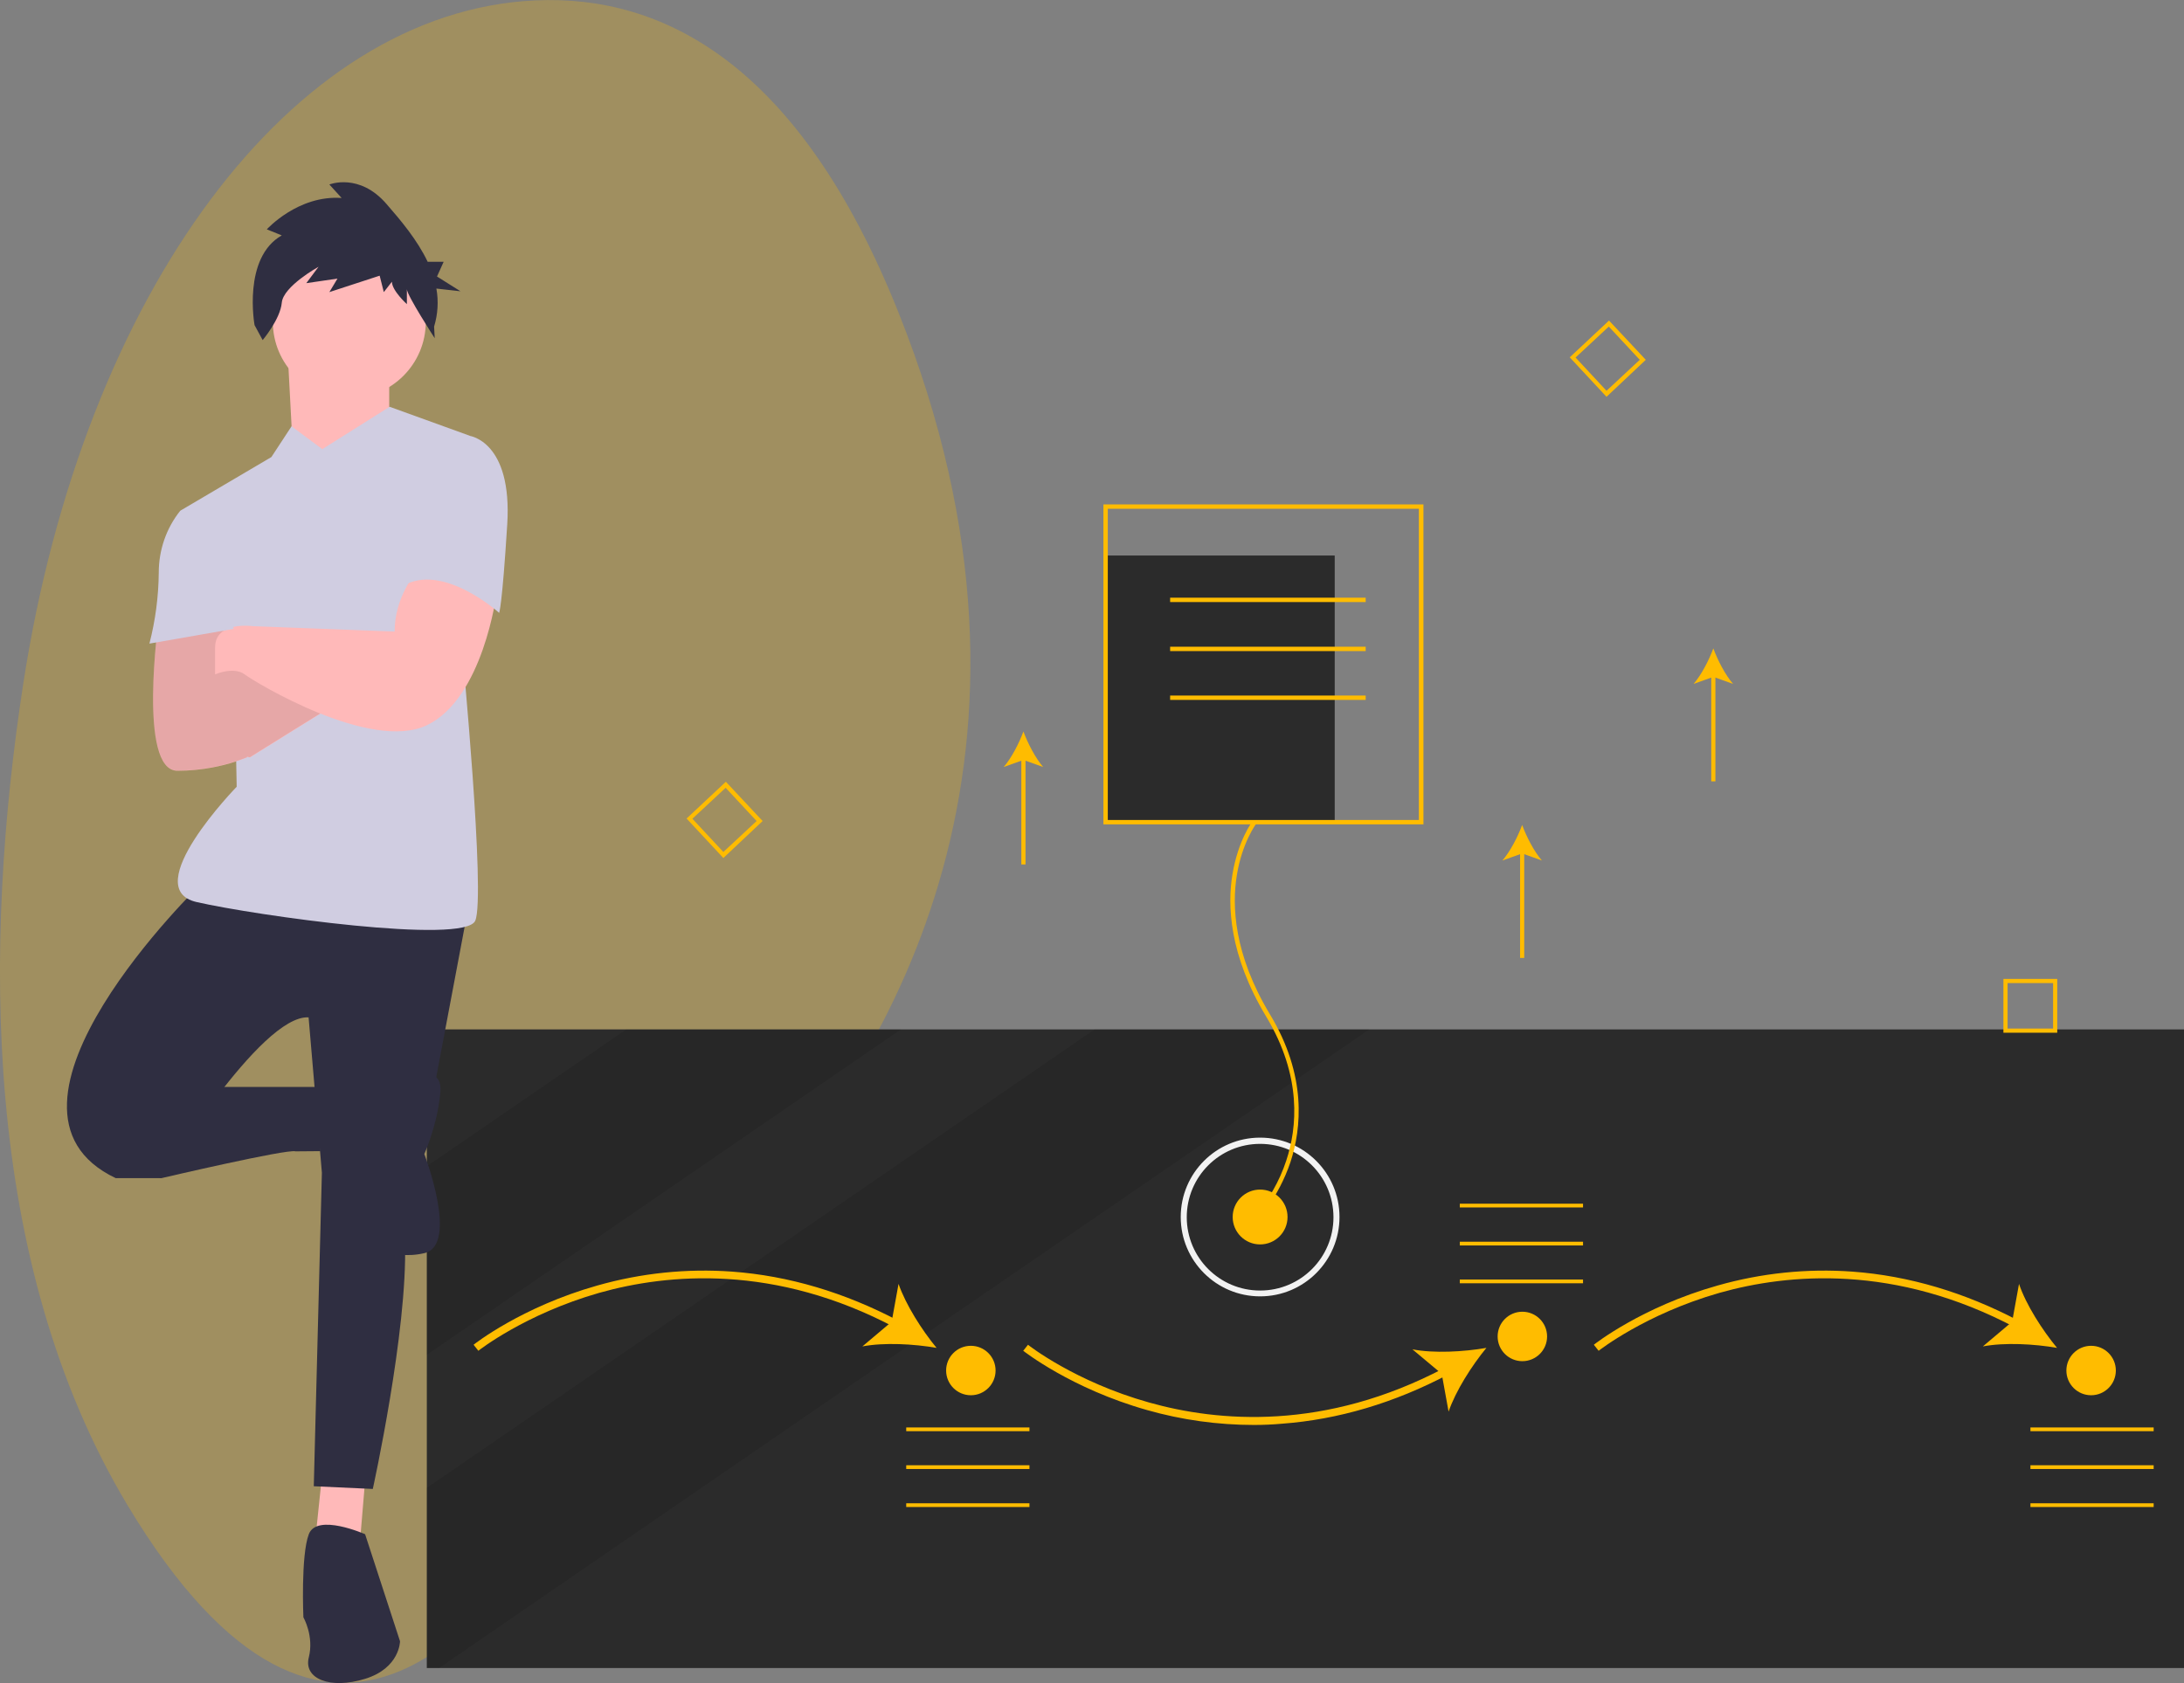
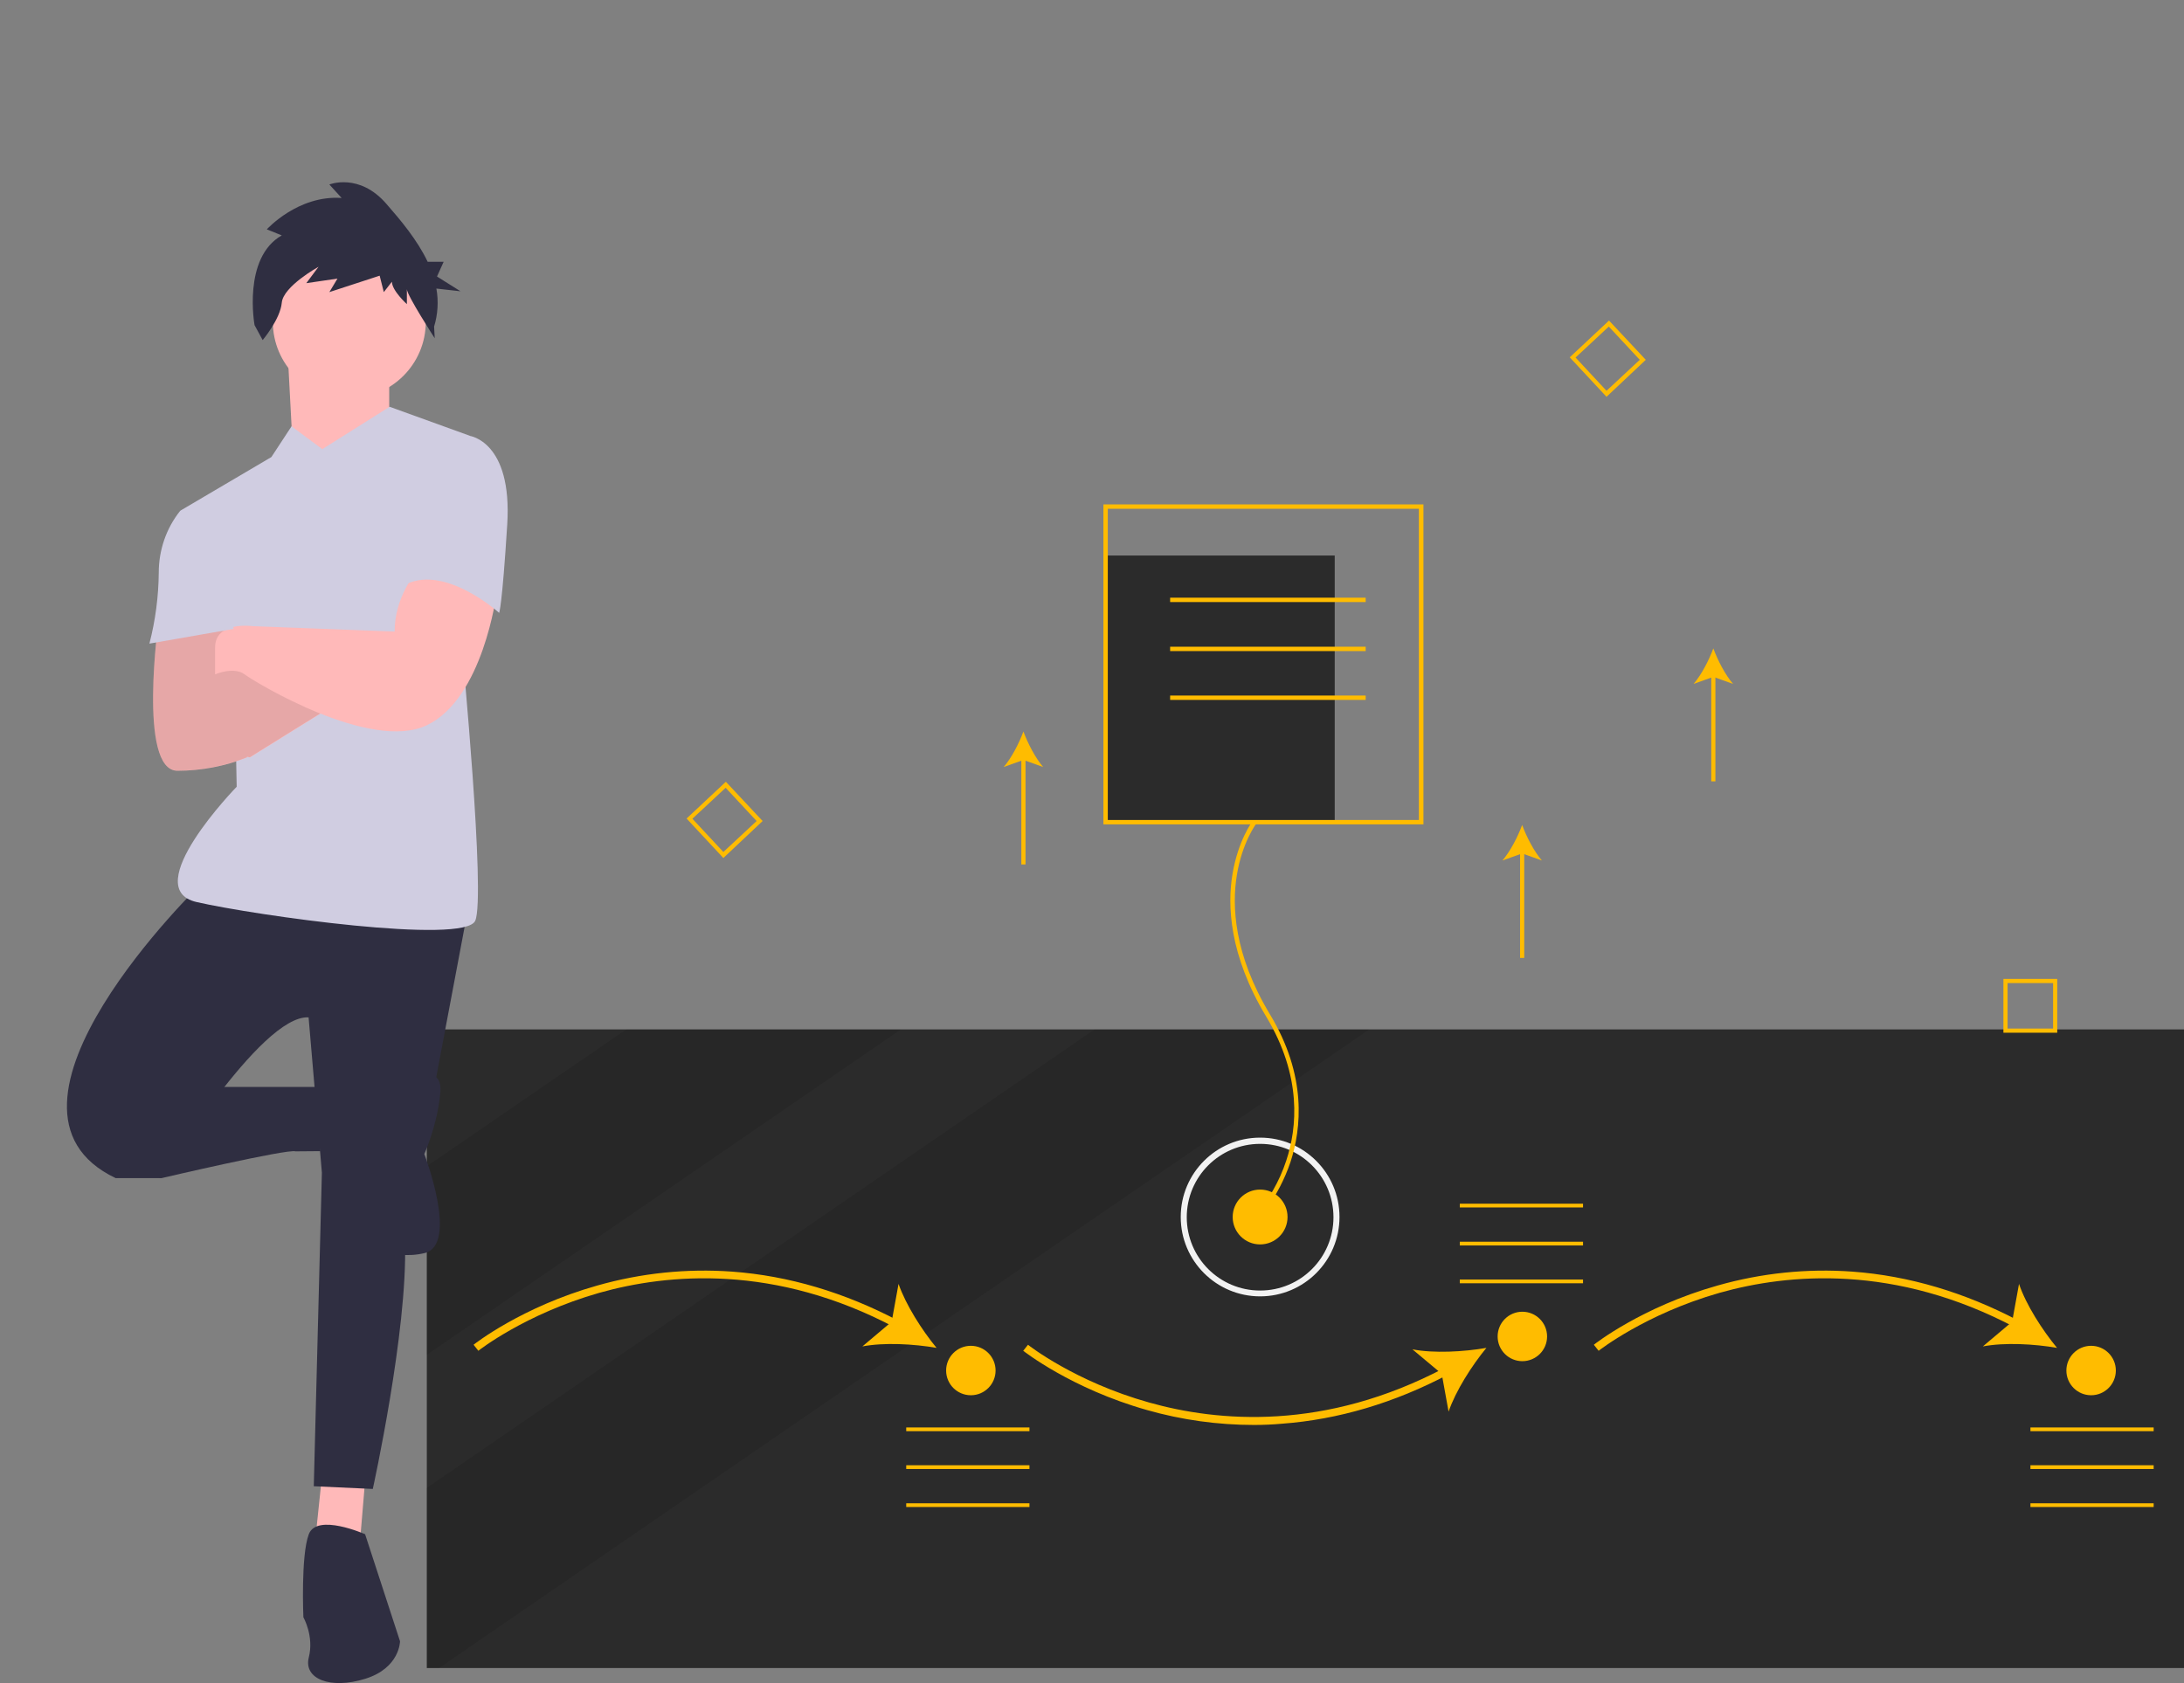
<svg xmlns="http://www.w3.org/2000/svg" version="1.1" id="a8f2bf2b-a98d-4259-bb5f-b3a80cc76132" x="0px" y="0px" viewBox="0 0 1051 810.2" style="enable-background:new 0 0 1051 810.2;" xml:space="preserve">
  <rect x="0" y="0" width="1051" height="810.2" fill="#808080" stroke="none" />
  <style type="text/css">
	.st0{opacity:0.25;fill:#FFBC00;}
	.st1{fill:#2B2B2B;}
	.st2{opacity:0.1;enable-background:new    ;}
	.st3{fill:#FFBC00;}
	.st4{fill:#F2F2F2;}
	.st5{fill:#FFB9B9;}
	.st6{fill:#2F2E41;}
	.st7{fill:#D0CDE1;}
</style>
-   <path class="st0" d="M11.2,329C40.2,141.2,140.2,5.6,257.5,0.2c62-2.9,127.3,31.1,174.8,150c85,212.5-5.2,359.3-68.1,429.1  c-30.4,33.7-57.7,74.4-81.3,120.7c-42.5,83.2-124.2,186.6-221.5,24.6C-9.1,607.1-8,454.1,11.2,329z" />
  <rect x="205.4" y="495.5" class="st1" width="845.7" height="307.4" />
  <polygon class="st2" points="433.5,495.5 205.4,652.1 205.4,561.4 301.4,495.5 " />
  <polygon class="st2" points="658.9,495.5 445.5,642 437.9,647.2 211.1,803 205.4,803 205.4,716.2 351.5,615.9 356.4,612.5   526.8,495.5 " />
  <path class="st3" d="M230.2,650.2l-2.3-2.9c0.2-0.2,23-18.2,59.5-28.5c21.1-6,43.1-8.3,65-6.7c27.1,2,54.1,10,80.2,23.8l-1.7,3.2  c-58-30.8-109.5-26.1-142.5-16.8C252.7,632.5,230.4,650,230.2,650.2z" />
  <path class="st3" d="M450.7,648.8c-10.9-1.9-25.3-2.7-35.7-0.7l14.1-11.9l3.3-18.2C435.9,628.1,443.7,640.3,450.7,648.8z" />
  <path class="st3" d="M603.5,685.9c-17.4,0-34.8-2.4-51.6-7.2c-36.4-10.3-59.2-28.3-59.5-28.5l2.3-2.9c0.2,0.2,22.6,17.8,58.3,27.8  c33,9.3,84.4,13.9,142.4-16.8l1.7,3.2c-26.1,13.8-53.1,21.8-80.2,23.8C612.5,685.7,608,685.9,603.5,685.9z" />
  <path class="st3" d="M715.3,648.8c-7,8.5-14.8,20.7-18.2,30.7l-3.3-18.2l-14.1-11.8C690,651.5,704.4,650.7,715.3,648.8z" />
  <path class="st3" d="M769.3,650.2l-2.3-2.9c0.2-0.2,23-18.2,59.5-28.5c21.1-6,43.1-8.3,65-6.7c27.1,2,54.1,10,80.2,23.8l-1.7,3.2  c-58-30.8-109.5-26.1-142.5-16.8C791.8,632.5,769.6,650,769.3,650.2z" />
  <path class="st3" d="M989.9,648.8c-10.9-1.9-25.3-2.7-35.7-0.7l14.1-11.9l3.3-18.2C975,628.1,982.9,640.3,989.9,648.8z" />
  <rect x="702.5" y="579.4" class="st3" width="59.3" height="1.8" />
  <rect x="702.5" y="597.7" class="st3" width="59.3" height="1.8" />
  <rect x="702.5" y="615.9" class="st3" width="59.3" height="1.8" />
  <rect x="436.1" y="687.1" class="st3" width="59.3" height="1.8" />
  <rect x="436.1" y="705.3" class="st3" width="59.3" height="1.8" />
  <rect x="436.1" y="723.6" class="st3" width="59.3" height="1.8" />
  <rect x="977.1" y="687.1" class="st3" width="59.3" height="1.8" />
  <rect x="977.1" y="705.3" class="st3" width="59.3" height="1.8" />
  <rect x="977.1" y="723.6" class="st3" width="59.3" height="1.8" />
  <circle class="st3" cx="467.2" cy="659.7" r="11.9" />
  <circle class="st3" cx="732.6" cy="643.3" r="11.9" />
  <circle class="st3" cx="1006.3" cy="659.7" r="11.9" />
  <path class="st3" d="M348.1,413L330.4,394l18.9-17.7l17.7,18.9L348.1,413z M333.2,394.1l14.9,16l16-14.9l-14.9-16L333.2,394.1z" />
  <path class="st3" d="M773.1,191L755.4,172l18.9-17.7l17.7,18.9L773.1,191z M758.2,172.1l14.9,16l16-14.9l-14.9-16L758.2,172.1z" />
  <path class="st3" d="M990,497.1h-25.9v-25.9H990V497.1z M966.1,495.1H988v-21.9h-21.9L966.1,495.1z" />
  <circle class="st3" cx="606.4" cy="585.8" r="13.2" />
  <path class="st4" d="M606.4,624c-21.1,0-38.2-17.1-38.2-38.2s17.1-38.2,38.2-38.2s38.2,17.1,38.2,38.2v0  C644.6,606.9,627.5,624,606.4,624z M606.4,550.6c-19.5,0-35.3,15.8-35.3,35.3s15.8,35.3,35.3,35.3s35.3-15.8,35.3-35.3  C641.7,566.4,625.9,550.6,606.4,550.6z" />
  <rect x="532.1" y="267.4" class="st1" width="110.2" height="128.3" />
  <path class="st3" d="M604.8,587.5l-1.5-1.5c7-8,12.4-17.3,15.7-27.4c5.2-15.7,7.7-40.4-9.7-69.3c-17.8-29.6-18.7-53.6-16.2-68.5  c2.7-16.3,9.5-25.4,9.8-25.7l1.7,1.3c-0.1,0.1-6.9,9.2-9.4,24.9c-2.4,14.6-1.5,38,15.9,66.9c17.9,29.6,15.2,55,9.9,71.2  C615.1,576.8,605.2,587.1,604.8,587.5z" />
  <path class="st3" d="M685,396.8H531v-154h154V396.8z M533.1,394.7h149.7V244.9H533.1V394.7z" />
  <rect x="563.1" y="287.7" class="st3" width="94.1" height="2.1" />
  <rect x="563.1" y="311.3" class="st3" width="94.1" height="2.1" />
  <rect x="563.1" y="334.8" class="st3" width="94.1" height="2.1" />
  <polygon class="st5" points="155.1,708.9 151.2,746.3 173.1,743.7 175.7,712.7 " />
  <path class="st6" d="M97,425.2c0,0-112.2,108.3-41.3,141.9h21.9c0,0,47.7-78.7,70.9-77.4l6.4,74.8l-3.9,150.9l28.4,1.3  c0,0,16.8-76.1,15.5-118.6l29.7-157.3L97,425.2z" />
  <path class="st6" d="M62.2,561.9l15.5,5.2c0,0,60.6-14.2,64.5-12.9l12-0.1l-0.4-30.9h-51.6L62.2,561.9z" />
  <path class="st6" d="M175.7,738.5c0,0-23.2-10.3-27.1,0c-3.9,10.3-2.6,40-2.6,40s5.2,9,2.6,19.3s10.3,15.5,27.1,10.3  c16.8-5.2,16.8-18.1,16.8-18.1L175.7,738.5z" />
  <path class="st6" d="M195.1,520.6c0,0,18.1-10.3,16.8,5.2c-1.3,15.5-7.7,29.7-7.7,29.7s16.8,43.8,0,47.7s-29.7-5.2-29.7-11.6  S195.1,520.6,195.1,520.6z" />
  <polygon class="st5" points="138.3,167.2 140.9,216.2 162.8,235.6 187.3,200.8 187.3,165.9 " />
  <path class="st7" d="M155.1,216.2l-14.8-11l-9.7,14.8l-43.8,25.8l25.8,67.1l1.3,65.8c0,0-47.7,49-19.3,55.5s129,20.6,134.1,9  s-6.4-131.5-6.4-131.5l3.9-101.9l-38.7-14L155.1,216.2z" />
  <path class="st5" d="M76.4,297.9c0,0-10.3,73.1,9,73.1c11.5,0,22.9-2.2,33.5-6.4l-15.5-40l6.4-27.1L76.4,297.9z" />
  <path class="st5" d="M106.1,362l14.2,2.6c0,0,41.3-25.8,43.8-27.1c2.6-1.3-41.3-23.2-41.3-23.2l-29.7,11.6L106.1,362z" />
  <path class="st2" d="M122.8,314.2l-18.6,7.3l5.7-24.1l-33.5,0.4c0,0-10.3,73.1,9,73.1c11.5,0,22.9-2.2,33.5-6.4l-0.1-0.3l1.4,0.3  c0,0,41.3-25.8,43.8-27.1C166.7,336.2,122.8,314.2,122.8,314.2z" />
  <circle class="st5" cx="168.1" cy="154.9" r="36.8" />
  <path class="st6" d="M135.6,113.3l-7.2-2.9c0,0,15-16.6,36-15.1l-5.9-6.5c0,0,14.4-5.8,27.5,9.4c6.9,7.9,14.8,17.3,19.8,27.8h7.7  l-3.2,7.1l11.3,7.1l-11.6-1.3c1.1,6.1,0.7,12.4-1.1,18.3l0.3,5.6c0,0-13.4-20.7-13.4-23.6v7.2c0,0-7.2-6.5-7.2-10.8l-3.9,5l-2-7.9  l-24.2,7.9l3.9-6.5l-15,2.2l5.9-7.9c0,0-17,9.4-17.7,17.3c-0.7,7.9-9.2,18-9.2,18l-3.9-7.2C122.5,156.5,116.6,124.1,135.6,113.3z" />
  <path class="st5" d="M200.2,275.6c0,0-10.3,11.6-10.3,28.4l-68.3-2.6c0,0-18.1-2.6-18.1,10.3v12.9c0,0,9-3.9,14.2,0  s60.6,37.4,87.7,24.5s33.5-63.2,33.5-63.2S214.4,265.2,200.2,275.6z" />
  <path class="st7" d="M215.7,211.1l10.3-1.3c0,0,20.6,2.6,18.1,42.6s-3.9,42.6-3.9,42.6s-27.1-24.5-46.4-12.9L215.7,211.1z" />
  <path class="st7" d="M91.9,245.9h-5.2c-6.7,8.4-10.3,18.9-10.3,29.7c-0.1,11.5-1.6,23-4.5,34.2l40.6-7.1L91.9,245.9z" />
  <rect x="731.5" y="409.2" class="st3" width="2" height="51.9" />
  <path class="st3" d="M732.5,397.1c2.1,5.7,5.7,12.7,9.5,17.1l-9.5-3.4l-9.5,3.4C726.8,409.8,730.4,402.8,732.5,397.1z" />
  <rect x="491.5" y="364.2" class="st3" width="2" height="51.9" />
  <path class="st3" d="M492.5,352.1c2.1,5.7,5.7,12.7,9.5,17.1l-9.5-3.4l-9.5,3.4C486.8,364.8,490.4,357.8,492.5,352.1z" />
  <rect x="823.5" y="324.2" class="st3" width="2" height="51.9" />
  <path class="st3" d="M824.5,312.1c2.1,5.7,5.7,12.7,9.5,17.1l-9.5-3.4l-9.5,3.4C818.8,324.8,822.4,317.8,824.5,312.1z" />
</svg>